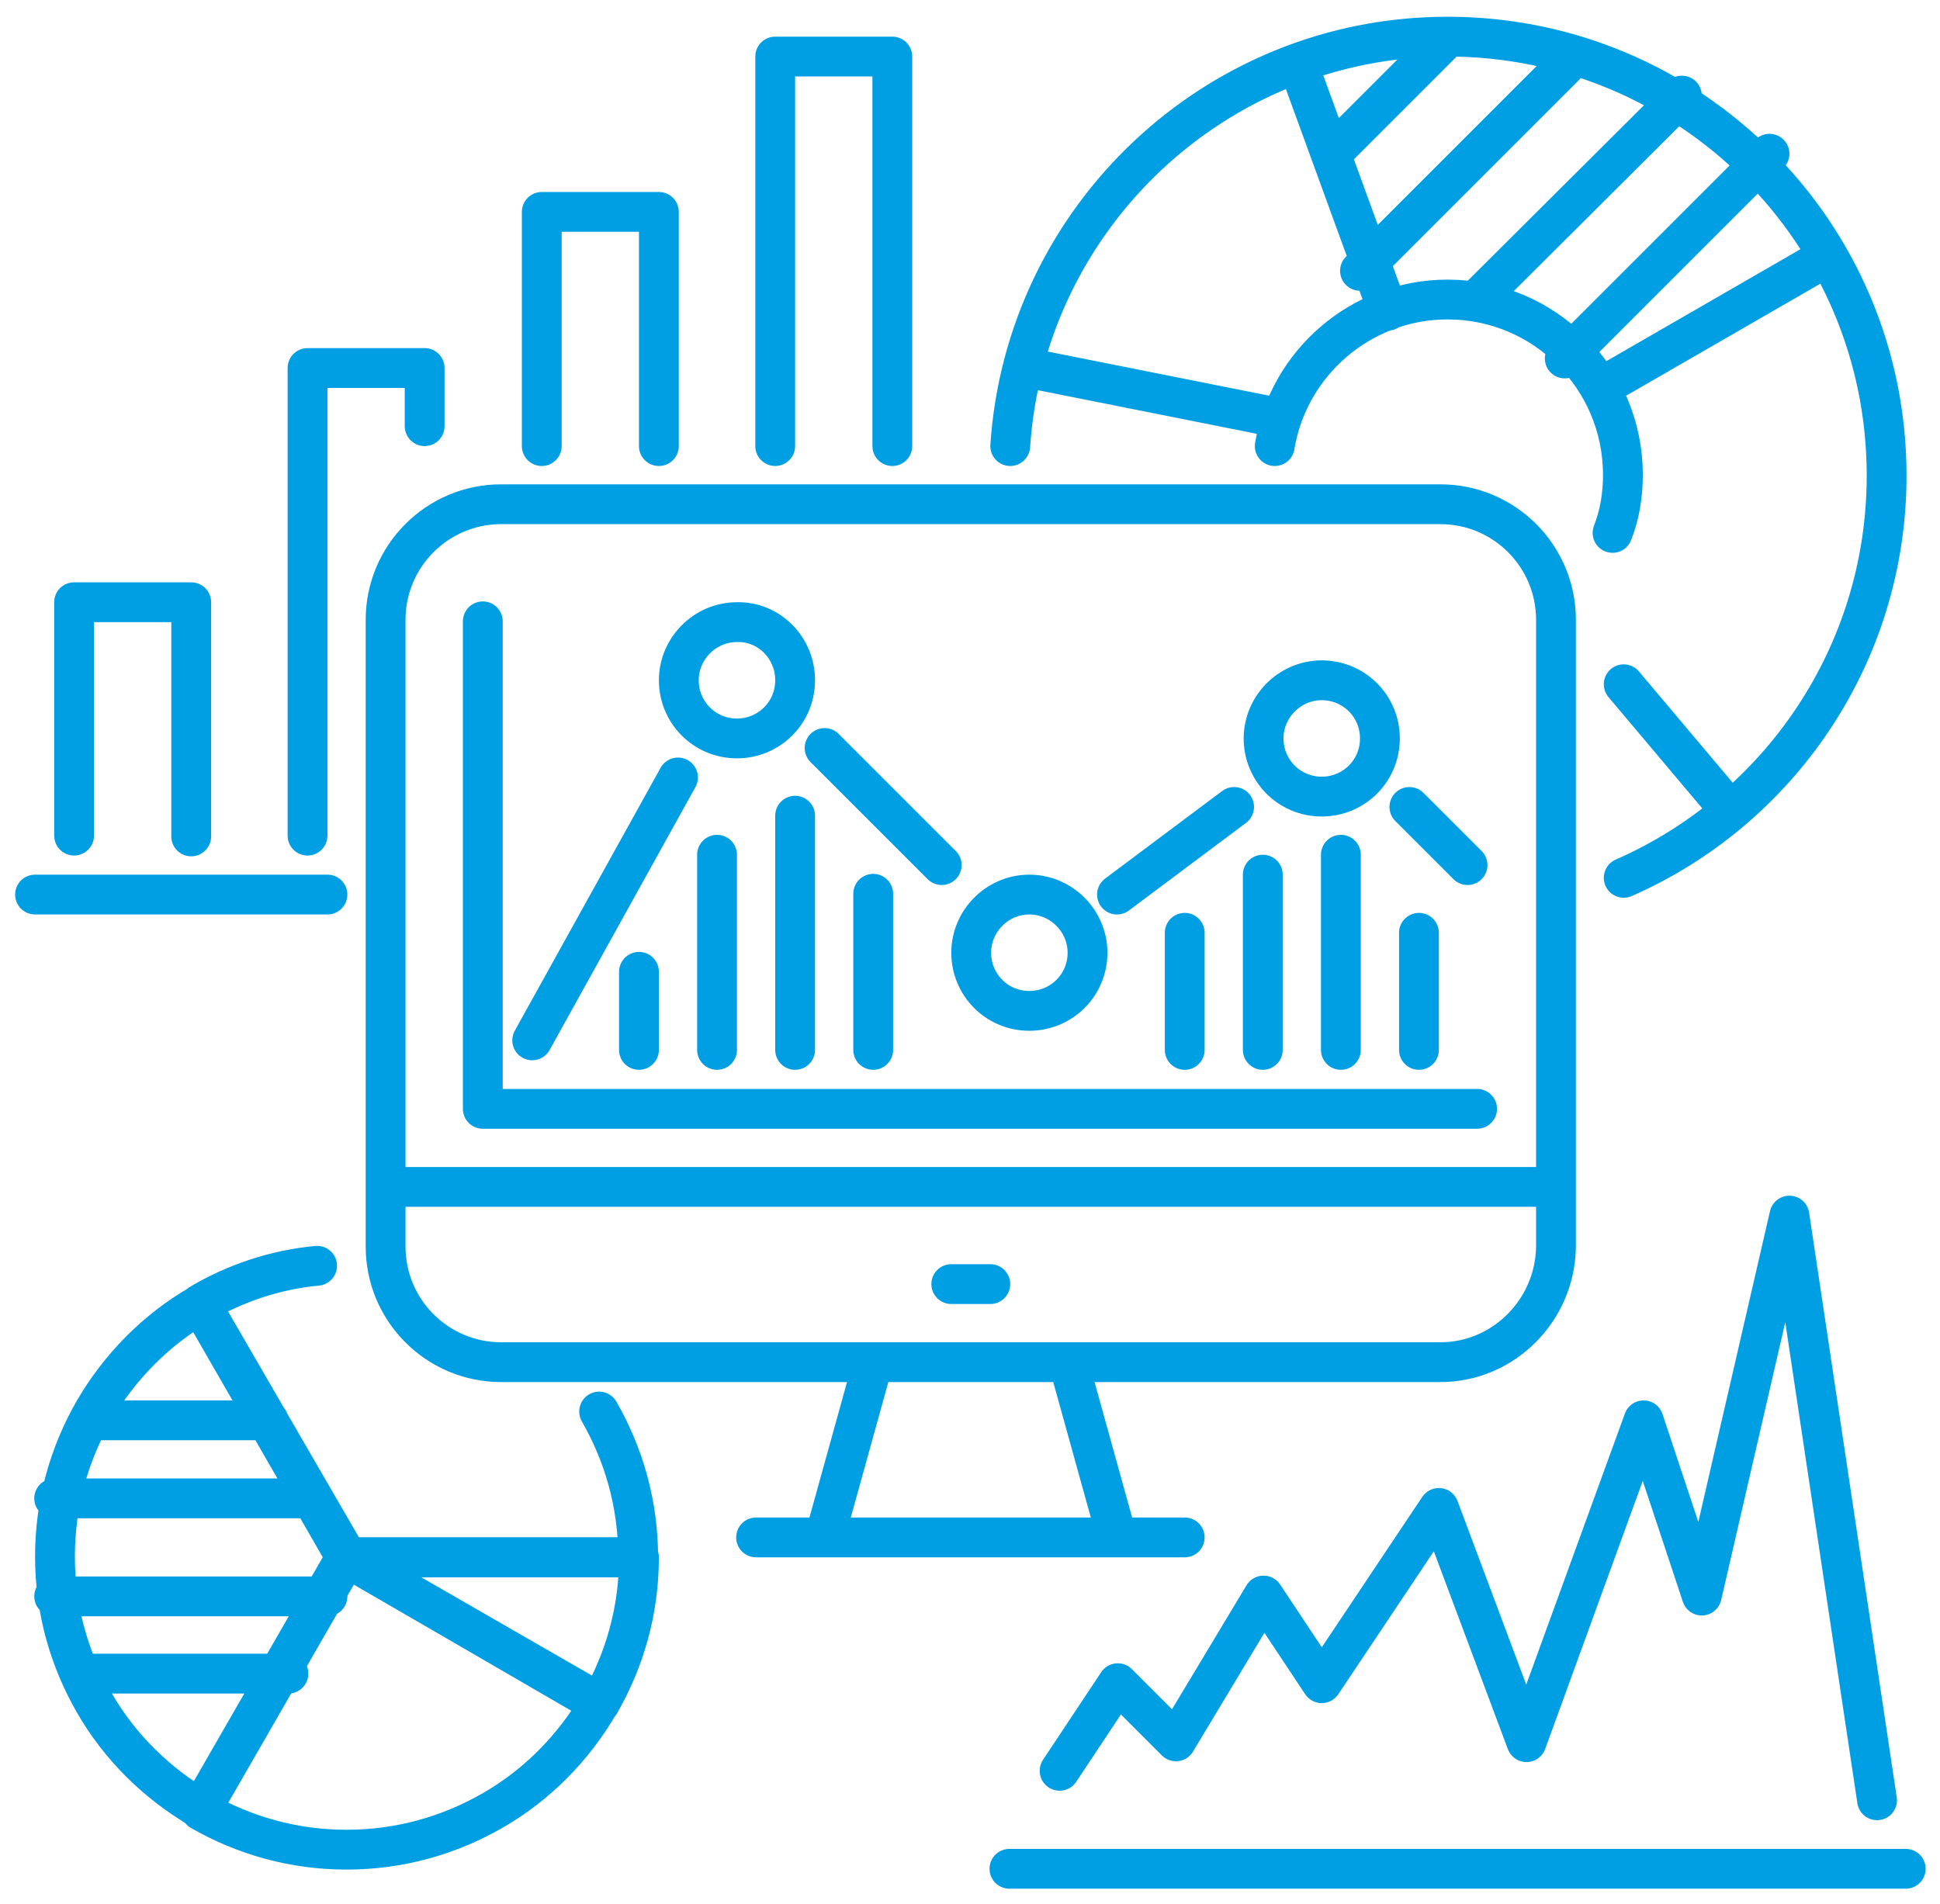
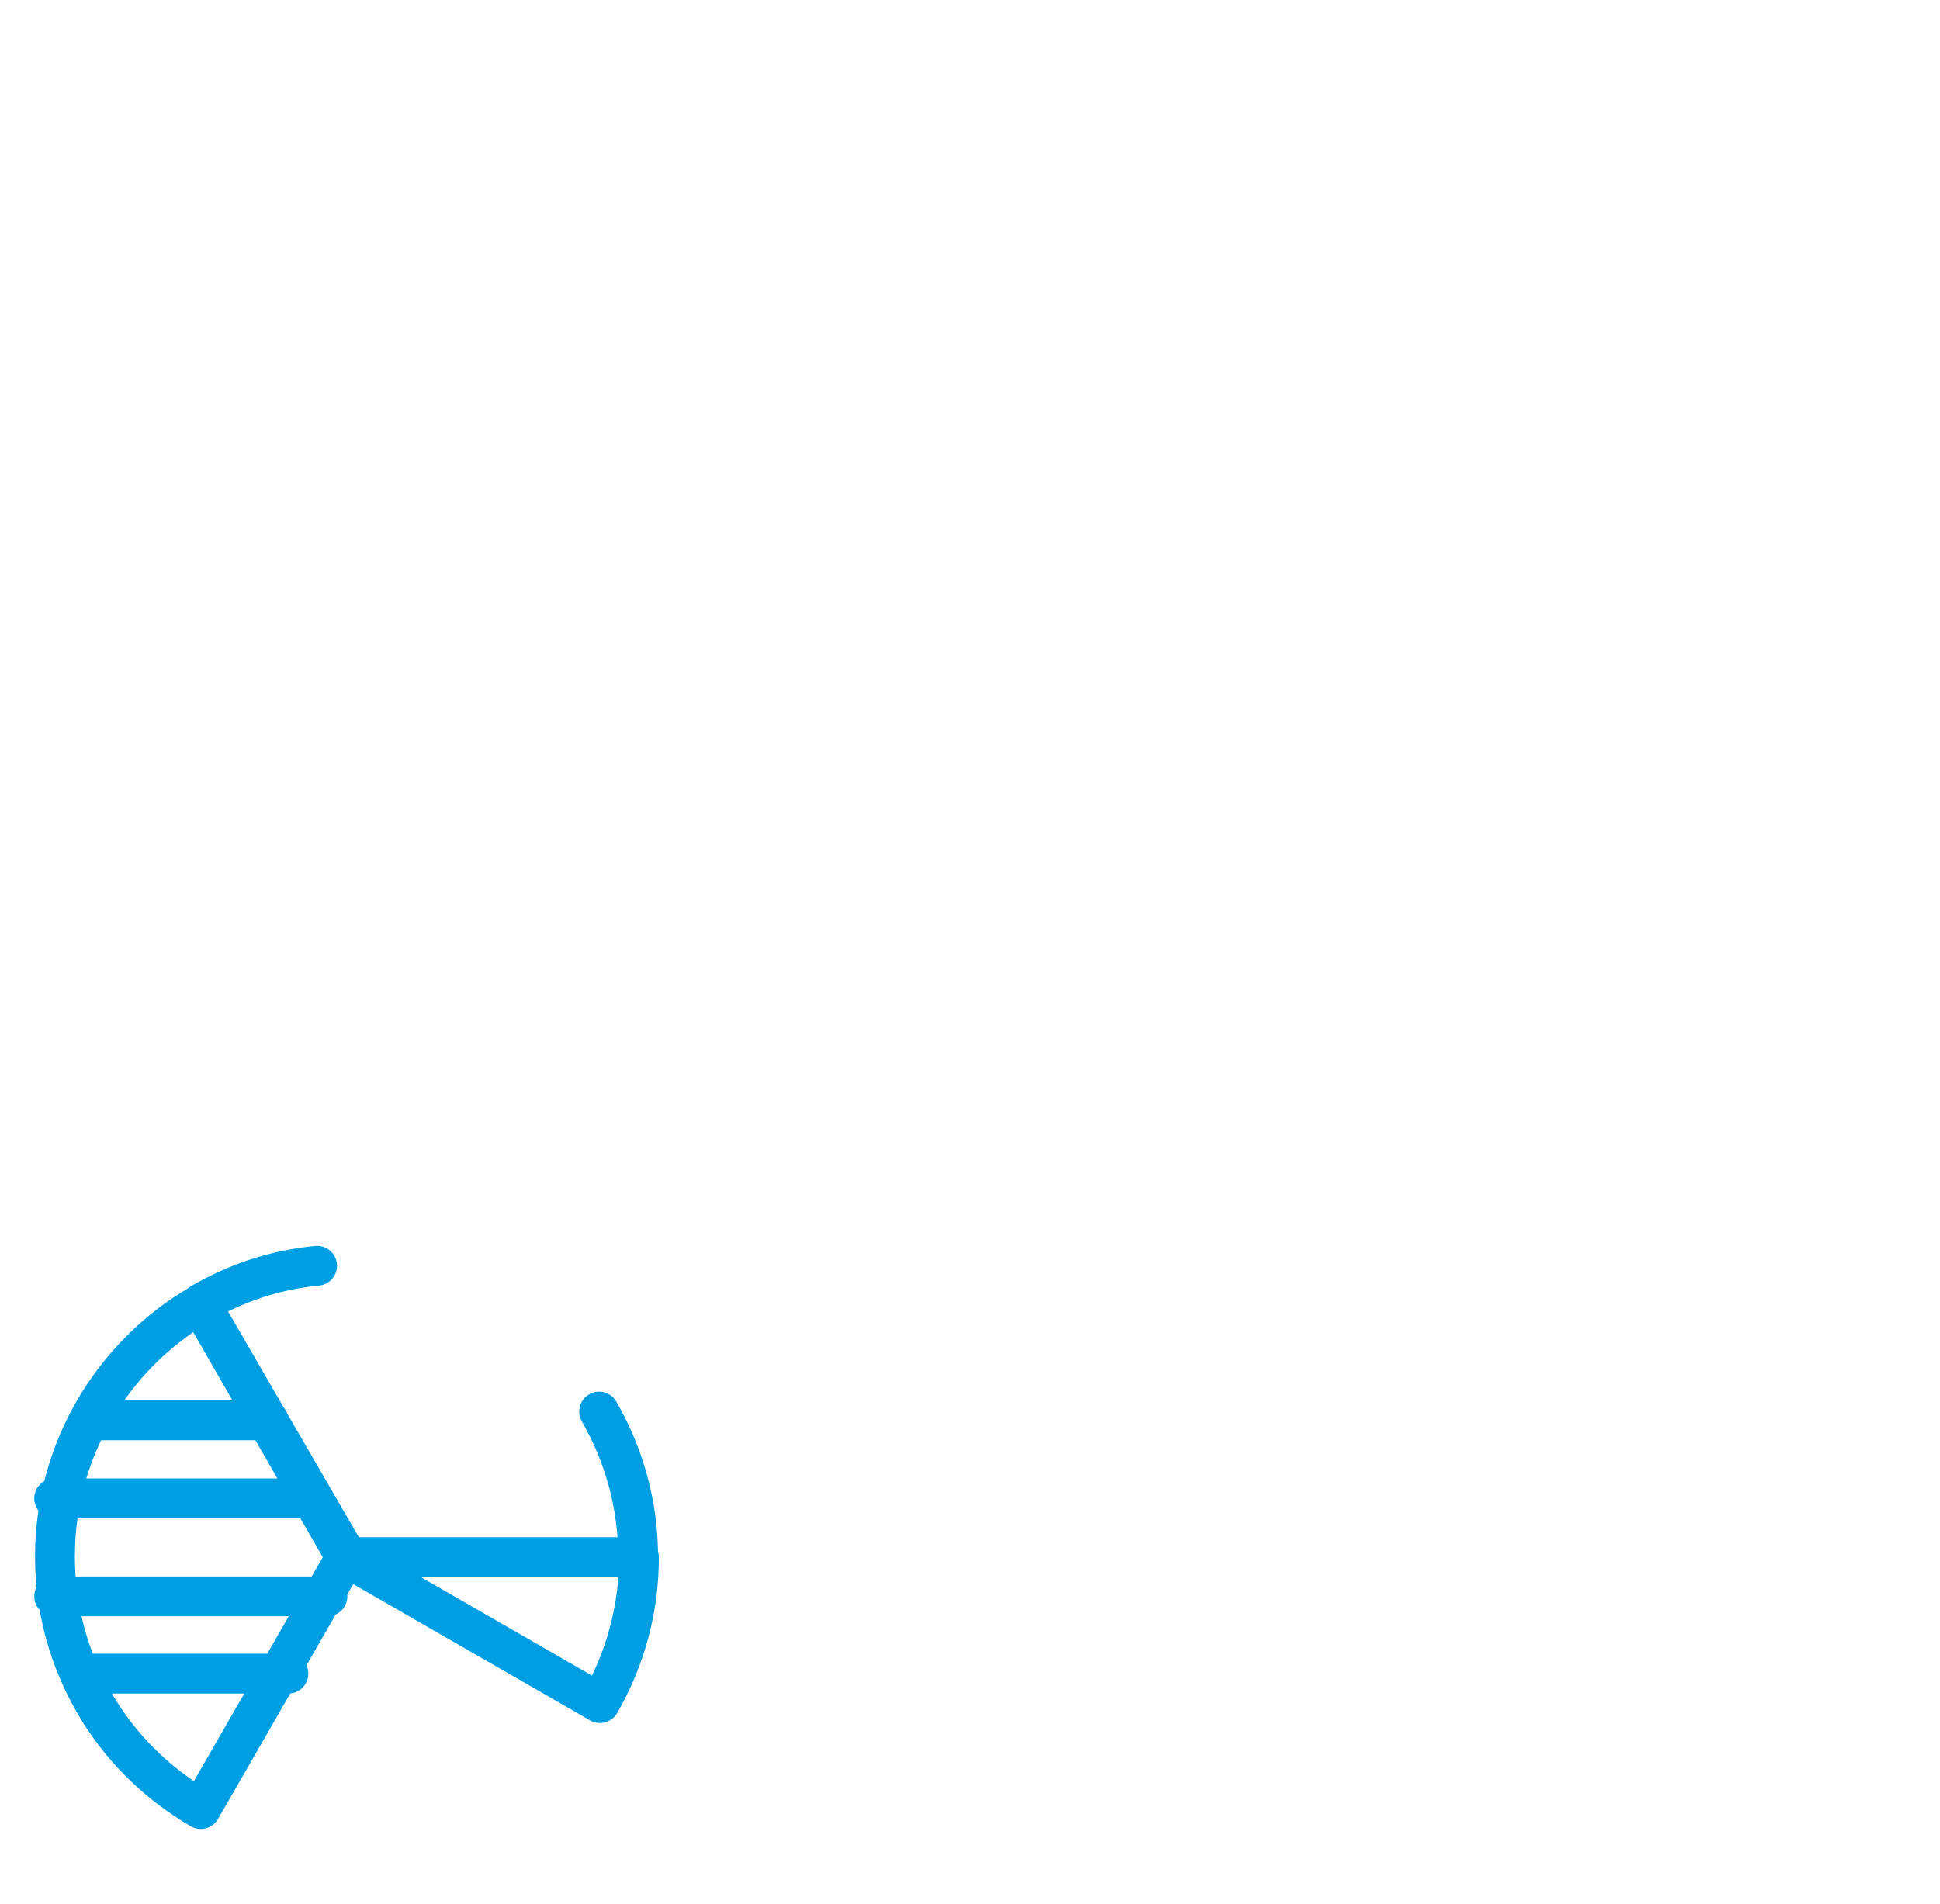
<svg xmlns="http://www.w3.org/2000/svg" xmlns:xlink="http://www.w3.org/1999/xlink" version="1.1" id="Ebene_1" x="0px" y="0px" viewBox="0 0 243.5 239" style="enable-background:new 0 0 243.5 239;" xml:space="preserve">
  <style type="text/css">
	
		.st0{clip-path:url(#SVGID_00000046307946289003358910000009221248073455383214_);fill:none;stroke:#009FE3;stroke-width:4.998;stroke-linecap:round;stroke-linejoin:round;stroke-miterlimit:10;}
</style>
  <g>
    <defs>
      <rect id="SVGID_1_" x="1.9" y="2.1" width="239.9" height="235" />
    </defs>
    <clipPath id="SVGID_00000081625249608525981660000003891428295691845562_">
      <use xlink:href="#SVGID_1_" style="overflow:visible;" />
    </clipPath>
-     <path style="clip-path:url(#SVGID_00000081625249608525981660000003891428295691845562_);fill:none;stroke:#009FE3;stroke-width:4.998;stroke-linecap:round;stroke-linejoin:round;stroke-miterlimit:10;" d="   M43.5,195.5l-18.3,31.8c5.4,3.1,11.6,4.9,18.3,4.9c6.7,0,12.9-1.8,18.3-4.9c5.6-3.2,10.2-7.9,13.4-13.4L43.5,195.5z M43.5,195.5   L43.5,195.5L43.5,195.5L43.5,195.5z M43.5,195.5L43.5,195.5z M43.5,195.5L43.5,195.5z M43.5,195.5L43.5,195.5z M43.5,195.5   L43.5,195.5z M43.5,195.5L43.5,195.5L43.5,195.5z M196.4,45l25.7-25.7 M185.4,37.6L211.1,12 M170.7,34l25.7-25.7 M167.1,19.3   l14.7-14.7 M200.8,48.7l28.6-16.5 M203.8,85.9l13.4,15.9 M159.7,52.3l-30.6-6.1 M174.2,39l-11.3-31 M160,56   c1.7-10.4,10.8-18.4,21.7-18.4c12.2,0,22,9.9,22,22c0,2.6-0.4,5-1.3,7.3 M126.8,56c1.9-28.7,25.8-51.4,54.9-51.4   c30.4,0,55.1,24.6,55.1,55.1c0,22.6-13.6,42-33,50.5 M235.6,226l-11-73.4l-11,47.7l-7.3-22l-14.7,40.4l-11-29.4l-14.7,22l-7.3-11   l-11,18.3l-7.3-7.3l-7.3,11 M126.7,234.6h112.5 M97.3,56V7.1H112V56 M68,56V26.6h14.7V56 M38.6,104.9V46.2h14.7v7.3 M9.3,104.9   V75.6h14.7v29.4 M4.4,112.3h36.7 M178.1,131.8v-14.7 M168.3,131.8v-24.5 M158.5,131.8v-22 M148.7,131.8v-14.7 M109.6,131.8v-19.6    M99.8,131.8v-29.4 M80.2,131.8v-9.8 M90,131.8v-24.5 M66.8,130.6l18.3-33 M103.5,93.9l14.7,14.7 M140.2,112.3l14.7-11    M176.9,101.3l7.3,7.3 M99.8,85.4c0,4.1-3.3,7.3-7.3,7.3c-4.1,0-7.3-3.3-7.3-7.3s3.3-7.3,7.3-7.3C96.5,78,99.8,81.3,99.8,85.4z    M173.2,92.7c0,4.1-3.3,7.3-7.3,7.3c-4.1,0-7.3-3.3-7.3-7.3s3.3-7.3,7.3-7.3C169.9,85.4,173.2,88.6,173.2,92.7z M136.5,119.6   c0,4.1-3.3,7.3-7.3,7.3c-4.1,0-7.3-3.3-7.3-7.3s3.3-7.3,7.3-7.3C133.2,112.3,136.5,115.6,136.5,119.6z M60.6,78v61.2h124.8    M119.4,161.2h4.9 M48.4,149h144.4 M180.8,171H62.9c-8,0-14.5-6.5-14.5-14.5V77.8c0-8,6.5-14.5,14.5-14.5h117.9   c8,0,14.5,6.5,14.5,14.5v78.7C195.2,164.5,188.7,171,180.8,171z M134.1,171h-24.5l-6.1,22h36.7L134.1,171z M94.9,193h53.8" />
    <path style="clip-path:url(#SVGID_00000081625249608525981660000003891428295691845562_);fill:none;stroke:#009FE3;stroke-width:4.998;stroke-linecap:round;stroke-linejoin:round;stroke-miterlimit:10;" d="   M43.5,195.5L43.5,195.5l31.8,18.3c3.1-5.4,4.9-11.6,4.9-18.3H43.5z" />
    <path style="clip-path:url(#SVGID_00000081625249608525981660000003891428295691845562_);fill:none;stroke:#009FE3;stroke-width:4.998;stroke-linecap:round;stroke-linejoin:round;stroke-miterlimit:10;" d="   M11.7,210.1h24.5 M6.8,200.4h34.3 M6.8,188.1h31.8 M11.7,178.3h22 M25.2,163.7c-5.6,3.2-10.2,7.9-13.4,13.4   c-3.1,5.4-4.9,11.6-4.9,18.3c0,6.7,1.8,12.9,4.9,18.3c3.2,5.6,7.9,10.2,13.4,13.4l18.3-31.8L25.2,163.7z M39.8,158.9   c-5.3,0.5-10.3,2.2-14.7,4.8l18.3,31.8h36.7c0-6.7-1.8-12.9-4.9-18.3" />
  </g>
</svg>